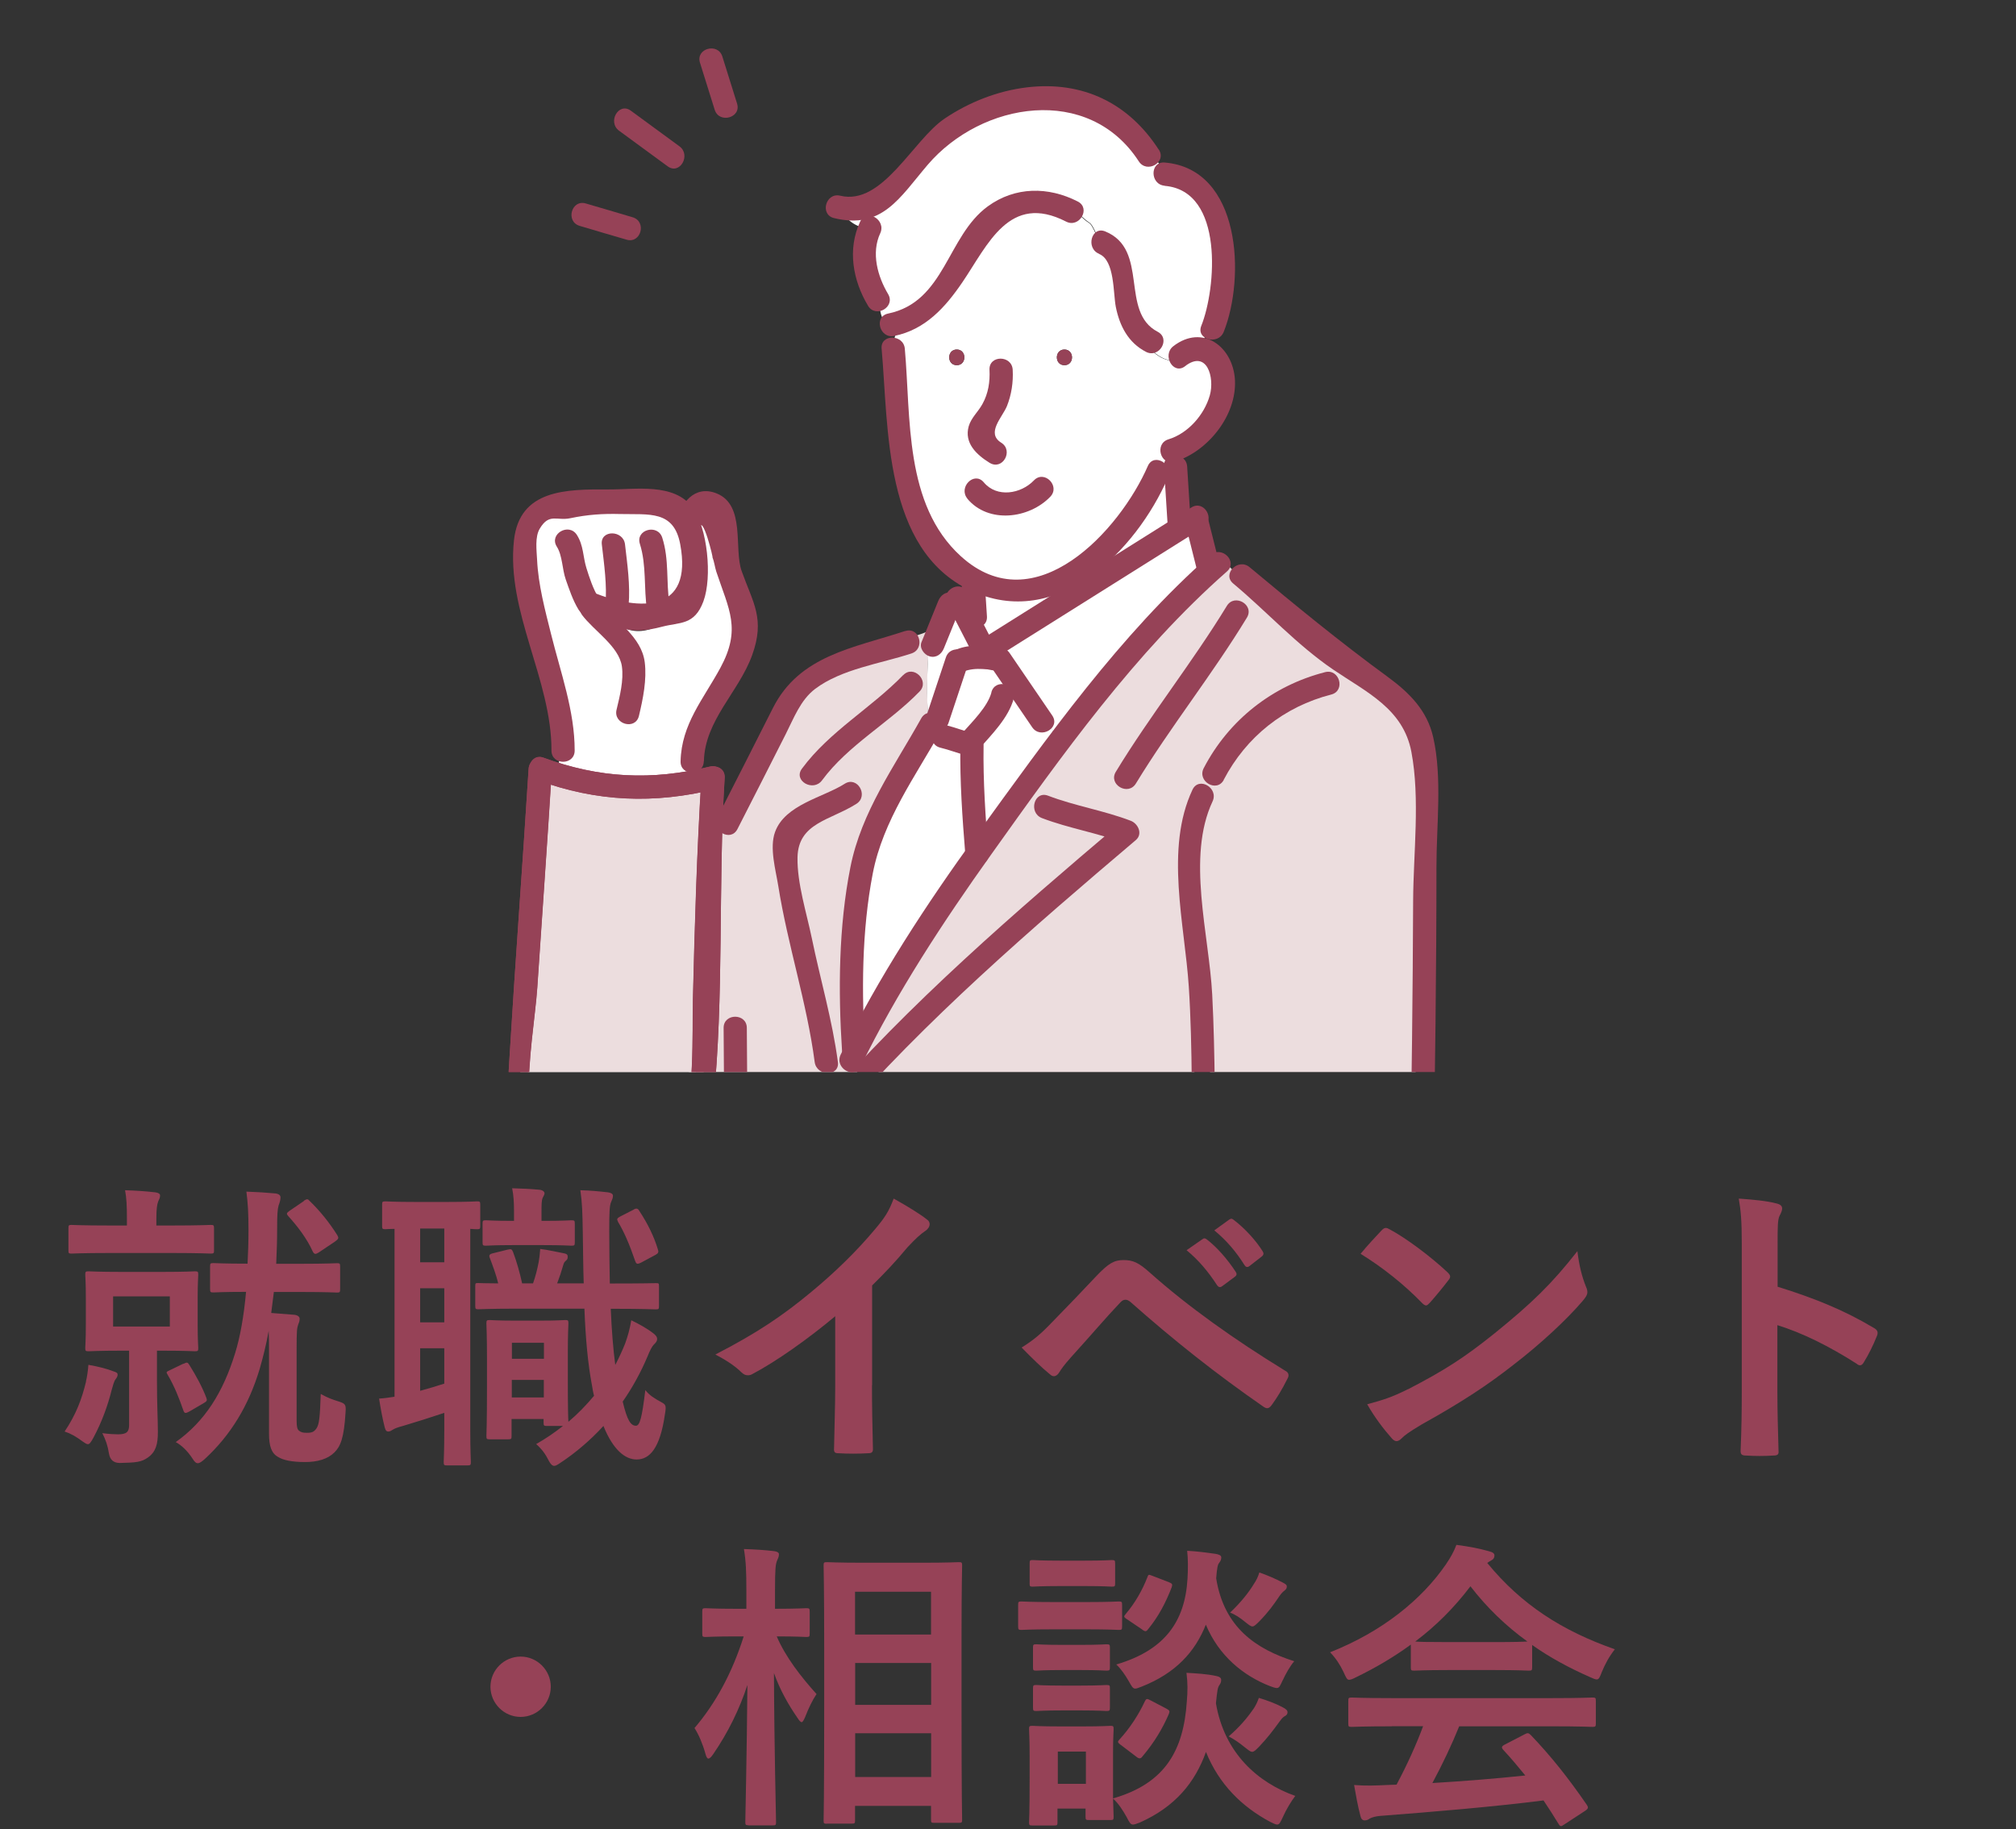
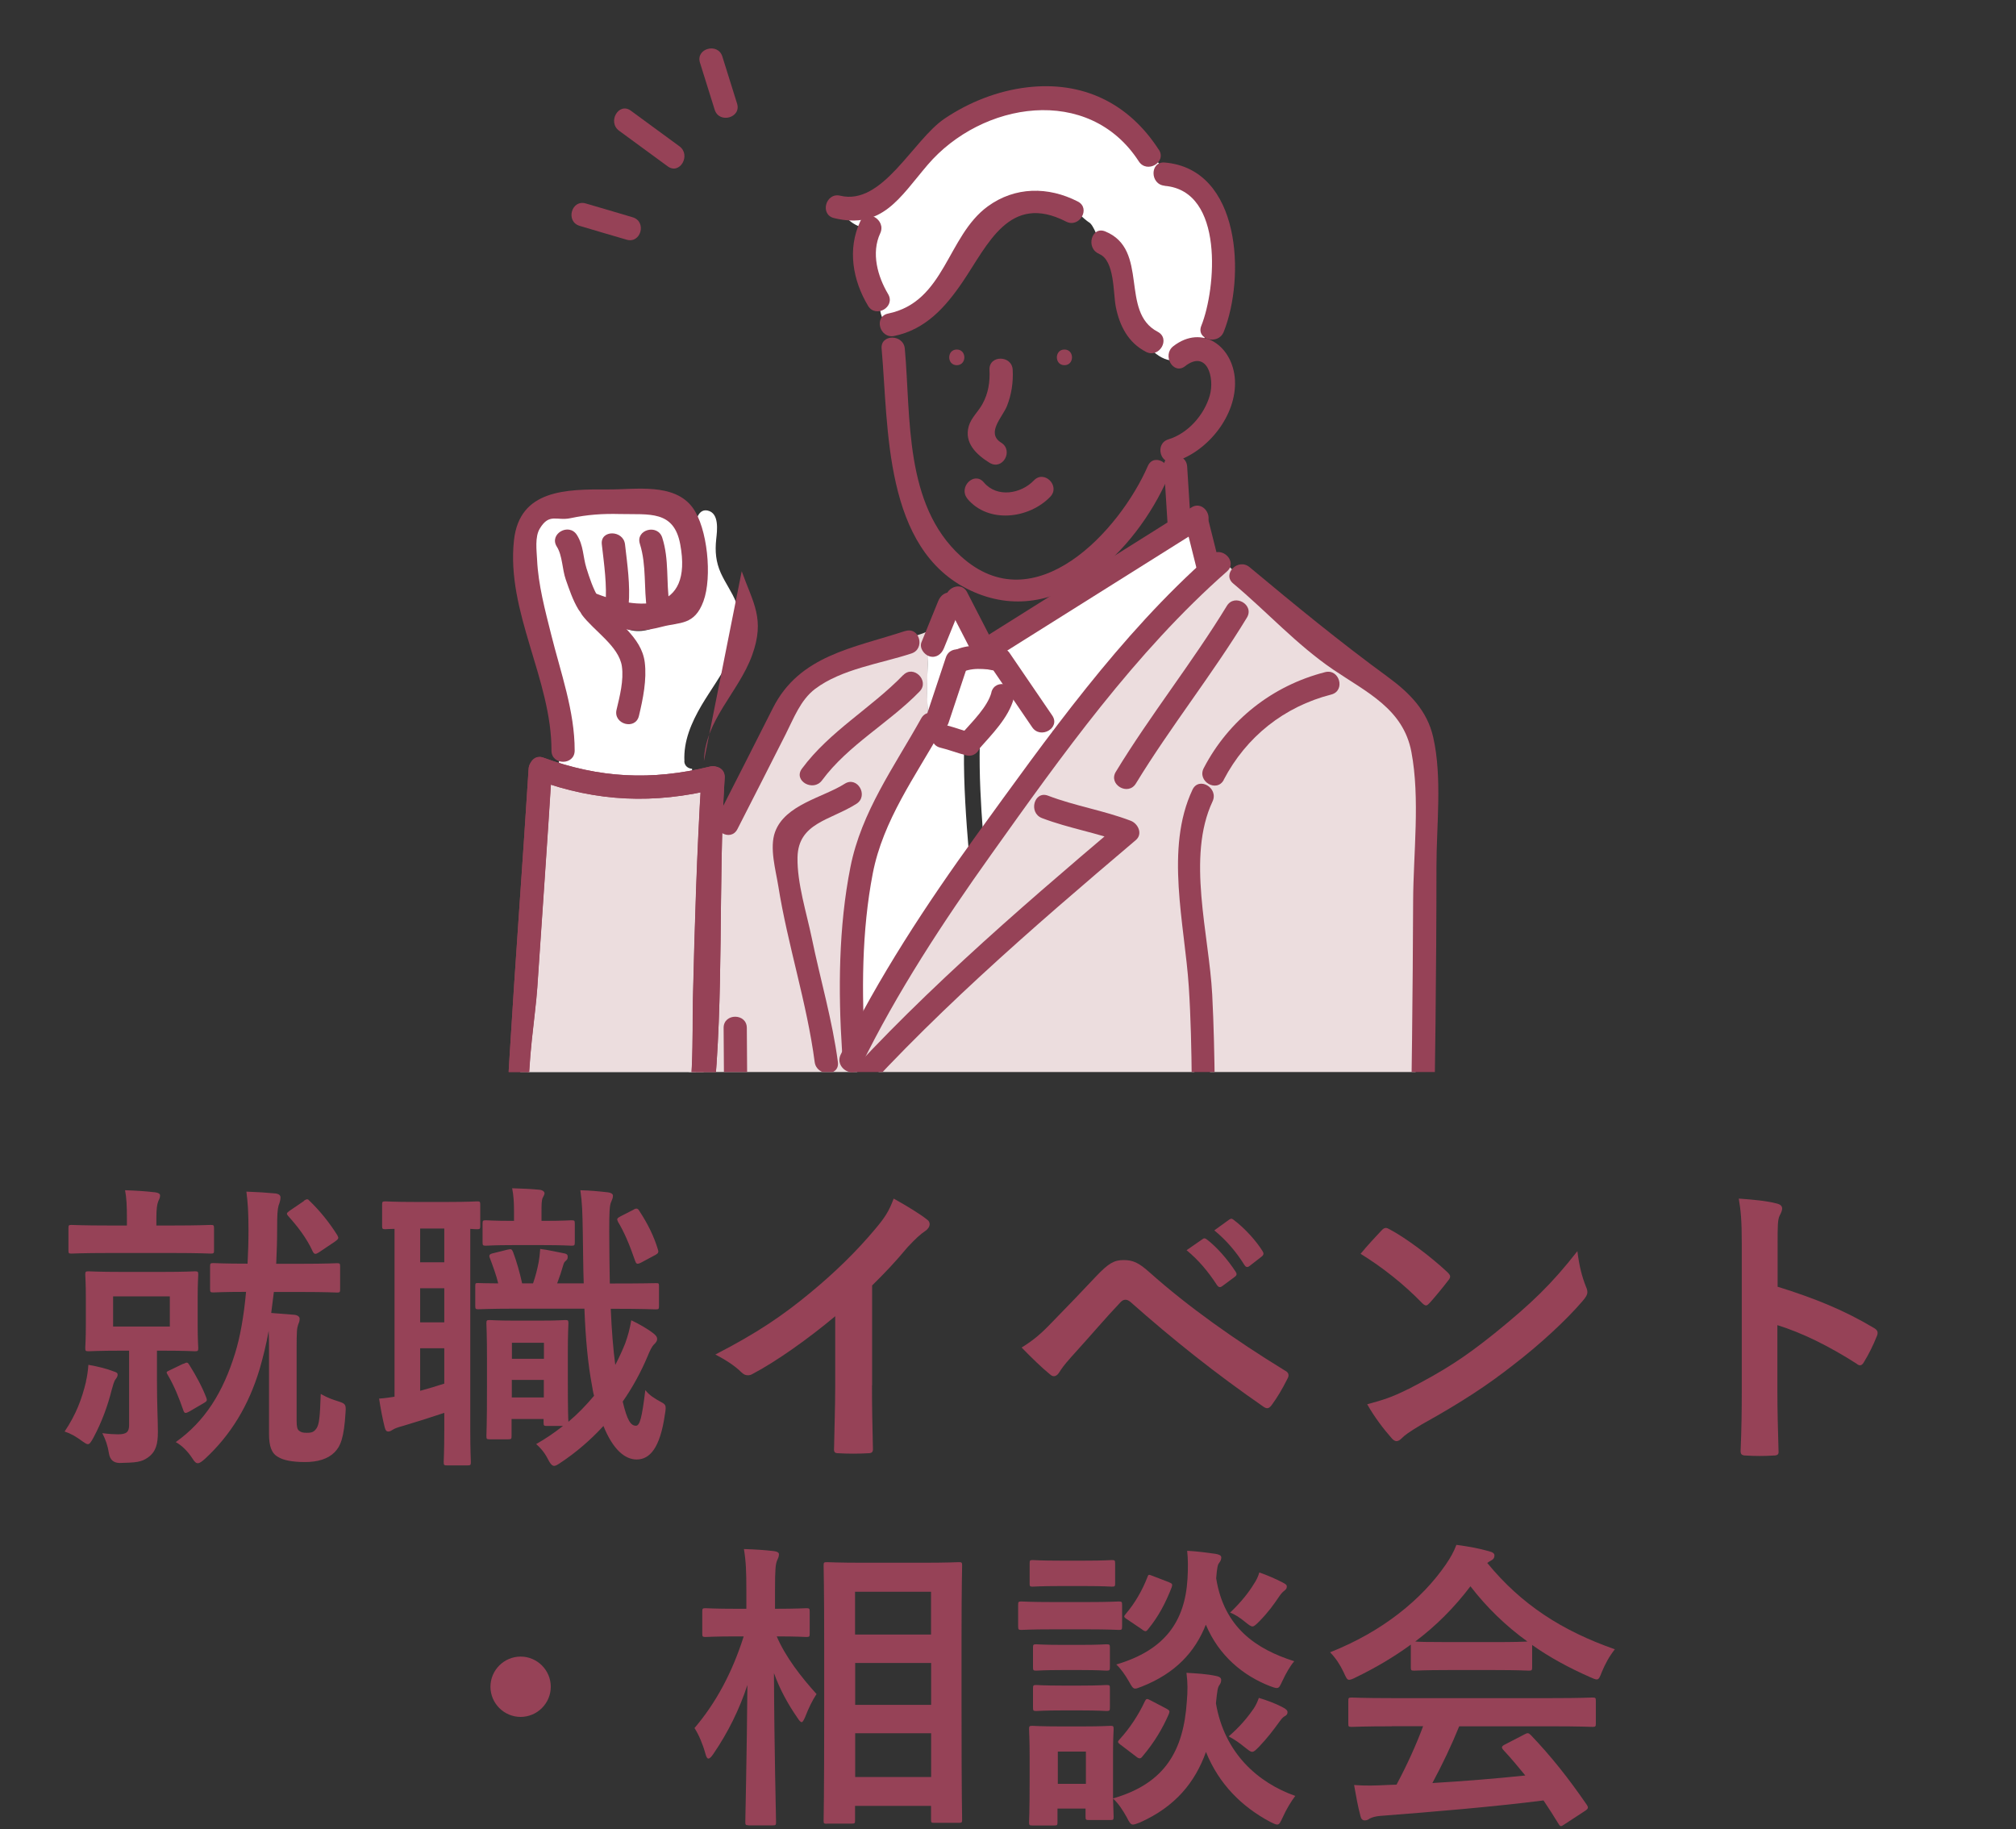
<svg xmlns="http://www.w3.org/2000/svg" id="_レイヤー_2" data-name="レイヤー_2" viewBox="0 0 173.79 157.68">
  <rect x="0" y="0" width="173.79" height="157.68" fill="#333333" stroke="none" />
  <defs>
    <style>
      .cls-1 {
        fill: none;
      }

      .cls-2 {
        fill: #ecddde;
      }

      .cls-3 {
        fill: #fff;
      }

      .cls-4 {
        fill: #964257;
      }

      .cls-5 {
        fill: #61ff46;
      }

      .cls-6 {
        clip-path: url(#clippath);
      }

      .cls-7 {
        fill: #cacaca;
      }
    </style>
    <clipPath id="clippath">
      <rect class="cls-1" x="34.01" y=".34" width="104.98" height="92.07" />
    </clipPath>
  </defs>
  <g id="_コンテンツ" data-name="コンテンツ">
    <g>
      <g>
        <path class="cls-4" d="M7.41,119.08c.1-.39.18-.99.21-1.43.91.16,1.59.34,2.13.55.29.1.39.13.39.31,0,.13-.08.26-.18.39-.13.16-.23.55-.34.94-.31,1.25-.81,2.68-1.56,4.08-.23.42-.34.57-.49.57-.1,0-.23-.08-.44-.23-.6-.44-1.01-.68-1.56-.86.99-1.48,1.48-2.78,1.85-4.32ZM9.41,108.01c-2.31,0-3.09.05-3.25.05-.23,0-.26-.03-.26-.26v-1.92c0-.26.03-.29.26-.29.16,0,.94.05,3.25.05h1.53v-.65c0-1.01-.03-1.74-.16-2.39.94.03,1.74.08,2.6.18.26.03.42.13.42.26,0,.21-.08.34-.16.52-.1.26-.16.65-.16,1.46v.62h1.4c2.31,0,3.12-.05,3.28-.05.26,0,.29.03.29.29v1.92c0,.23-.03.26-.29.26-.16,0-.96-.05-3.28-.05h-5.49ZM14.02,109.64c1.98,0,2.63-.05,2.78-.05.26,0,.29.03.29.29,0,.16-.05.68-.05,2v2.31c0,1.33.05,1.85.05,2,0,.26-.03.29-.29.29-.16,0-.81-.05-2.78-.05h-.49v2.5c0,2.18.08,3.46.08,4.5s-.16,1.71-.86,2.21c-.55.39-1.01.44-2.42.47q-.81,0-.94-.83c-.1-.65-.29-1.2-.57-1.74.6.08,1.07.1,1.35.1.75,0,.96-.21.96-.81v-6.4h-.68c-1.98,0-2.63.05-2.81.05-.26,0-.29-.03-.29-.29,0-.18.05-.68.05-2v-2.31c0-1.33-.05-1.85-.05-2,0-.26.03-.29.29-.29.18,0,.83.05,2.81.05h3.56ZM14.64,111.75h-4.89v2.6h4.89v-2.6ZM15.81,117.57c.31-.16.36-.16.52.1.57.91,1.12,1.92,1.46,2.83.08.21.05.29-.21.44l-1.25.73c-.34.18-.42.18-.52-.08-.36-1.04-.78-2.11-1.35-3.07-.16-.26-.13-.26.21-.42l1.14-.55ZM23.61,111.36l-.23,1.82,2.03.16c.29.05.42.18.42.34,0,.21-.05.31-.13.52-.1.29-.13.52-.13,2.11v6.14c0,.52.05.75.21.88.18.13.29.18.68.18.47,0,.62-.1.83-.39.23-.36.29-.96.36-2.96.6.34,1.04.49,1.46.62.65.21.73.26.68.94-.13,2.24-.44,2.96-.96,3.48-.57.57-1.46.83-2.52.83-1.14,0-1.9-.16-2.34-.44-.57-.31-.78-.94-.78-2v-7.23c0-.62,0-1.17-.03-1.64-.21,1.2-.49,2.29-.78,3.3-.94,3.12-2.47,5.67-4.73,7.75-.26.23-.44.36-.6.36s-.29-.13-.47-.42c-.39-.6-.91-1.12-1.43-1.4,2.52-1.79,4.08-4.29,5.12-7.67.42-1.35.75-3.15.94-5.28-2,0-2.68.05-2.81.05-.26,0-.29-.03-.29-.29v-1.95c0-.26.03-.29.29-.29.16,0,.83.05,2.94.05.05-.91.08-1.87.08-2.86,0-1.51-.05-2.34-.18-3.35.91.03,1.66.08,2.55.16.26.05.39.16.39.34,0,.23-.08.47-.16.68-.1.34-.13.83-.13,1.95,0,1.04-.03,2.08-.08,3.09h2.18c2.18,0,2.91-.05,3.07-.05.23,0,.26.03.26.29v1.95c0,.26-.03.29-.26.29-.16,0-.88-.05-3.07-.05h-2.37ZM26.19,103.51c.13-.08.21-.13.29-.13s.13.05.23.16c.86.83,1.69,1.85,2.37,2.94.13.23.13.31-.21.55l-1.4.94c-.26.16-.36.16-.49-.05-.55-1.22-1.38-2.26-2.13-3.09-.18-.21-.16-.26.13-.47l1.22-.83Z" />
        <path class="cls-4" d="M34.01,105.93c-.49,0-.7.03-.78.03-.26,0-.29-.03-.29-.29v-1.82c0-.26.03-.29.29-.29.16,0,.7.05,2.55.05h2.81c1.82,0,2.39-.05,2.55-.05.23,0,.26.03.26.29v1.82c0,.26-.03.29-.26.29-.08,0-.26,0-.6-.03v17.37c0,1.77.05,2.57.05,2.73,0,.26-.03.29-.31.29h-1.74c-.26,0-.29-.03-.29-.29,0-.16.05-.96.05-2.73v-1.51c-1.25.42-2.5.81-3.54,1.12-.49.13-.73.23-.86.31-.16.1-.29.18-.42.18s-.23-.05-.31-.34c-.18-.7-.36-1.64-.49-2.5.52-.03.91-.1,1.33-.16v-14.48ZM38.3,108.81v-2.91h-2.08v2.91h2.08ZM38.3,113.99v-2.94h-2.08v2.94h2.08ZM38.3,116.22h-2.08v3.67c.68-.18,1.35-.39,2.08-.62v-3.04ZM52.65,112.82c.08,1.87.21,3.48.39,4.84.31-.6.6-1.22.86-1.87.23-.65.39-1.22.52-1.98.62.29,1.4.73,1.92,1.14.21.18.31.29.31.47s-.1.31-.29.49c-.16.16-.34.52-.55,1.04-.57,1.35-1.3,2.68-2.13,3.87.39,1.64.7,2.08,1.14,2.08.34,0,.52-.7.81-3.07.34.44.81.73,1.38,1.04.39.21.44.29.31,1.04-.42,2.96-1.33,3.9-2.44,3.9-.99,0-2.03-.83-2.86-2.89-1.12,1.22-2.37,2.29-3.67,3.15-.26.18-.44.29-.57.29-.21,0-.36-.21-.6-.68-.29-.55-.68-.96-.96-1.2.83-.47,1.59-.99,2.31-1.56h-1.38c-.26,0-.29-.03-.29-.29v-.31h-2.76v1.46c0,.26-.03.29-.29.29h-1.59c-.26,0-.29-.03-.29-.29,0-.18.05-.83.05-4.32v-2.29c0-2.18-.05-2.91-.05-3.09,0-.26.03-.29.29-.29.18,0,.65.05,2.18.05h2.16c1.53,0,2-.05,2.18-.05.23,0,.26.03.26.29,0,.16-.05.86-.05,2.47v2.37c0,2.57.03,3.38.05,3.64.81-.68,1.53-1.43,2.21-2.24-.08-.29-.13-.6-.18-.91-.34-1.77-.55-3.98-.65-6.6h-6.08c-2,0-2.89.05-3.07.05-.23,0-.26-.03-.26-.31v-1.69c0-.26.03-.26.26-.26.13,0,.68.03,1.72.03-.18-.75-.47-1.51-.7-2.13-.13-.29-.08-.39.26-.47l1.25-.31c.34-.08.36-.03.47.21.29.75.6,1.85.78,2.7h.94c.21-.6.36-1.17.49-1.85.05-.31.1-.65.13-1.12.68.08,1.56.29,2.11.39.21.05.26.13.26.29,0,.18-.05.23-.13.31-.16.13-.21.23-.26.42-.13.47-.31,1.01-.52,1.56h2.29c-.05-1.38-.05-2.83-.08-4.39-.03-1.74-.05-2.55-.21-3.64.96.03,1.46.08,2.37.18.26.03.44.13.44.29,0,.21-.08.36-.16.55-.13.31-.16.78-.16,2.55,0,1.61.03,3.12.05,4.47h.39c2.52,0,3.41-.03,3.56-.03.26,0,.29,0,.29.26v1.69c0,.29-.03.31-.29.31-.16,0-1.04-.05-3.56-.05h-.34ZM44.18,107.33c-1.59,0-2.13.05-2.29.05-.26,0-.29-.03-.29-.29v-1.61c0-.26.03-.29.29-.29.16,0,.7.05,2.29.05h.13v-.83c0-.7-.03-1.35-.16-1.98.96.03,1.51.05,2.37.13.26.03.42.16.42.31,0,.1-.08.23-.16.39-.1.23-.1.62-.1,1.17v.81h.16c1.74,0,2.26-.05,2.42-.05.26,0,.29.03.29.29v1.61c0,.26-.03.29-.29.29-.16,0-.68-.05-2.42-.05h-2.65ZM44.13,115.75v1.38h2.76v-1.38h-2.76ZM46.88,120.46v-1.51h-2.76v1.51h2.76ZM54.63,104.26c.29-.16.39-.05.52.18.7,1.07,1.22,2.13,1.56,3.25.08.23.05.34-.18.47l-1.27.68c-.36.18-.42.1-.52-.18-.47-1.38-.94-2.47-1.46-3.33-.13-.26-.1-.31.23-.49l1.12-.57Z" />
        <path class="cls-4" d="M75.17,119.42c0,1.79.03,3.33.08,5.41.03.34-.1.44-.39.44-.83.05-1.77.05-2.6,0-.29,0-.39-.1-.36-.42.03-1.87.1-3.56.1-5.33v-6.06c-2.29,1.92-5.07,3.9-7.15,4.99-.13.08-.26.1-.39.1-.21,0-.36-.08-.55-.26-.6-.6-1.46-1.12-2.24-1.53,3.59-1.85,5.8-3.35,8.19-5.33,2.05-1.69,3.93-3.51,5.54-5.43.88-1.04,1.22-1.56,1.64-2.68,1.17.65,2.31,1.35,2.89,1.82.16.1.21.26.21.39,0,.21-.16.44-.36.57-.44.29-.86.68-1.56,1.43-1.01,1.22-1.98,2.24-3.04,3.28v8.61Z" />
        <path class="cls-4" d="M90.74,113.93c1.27-1.3,2.55-2.63,3.77-3.93,1.04-1.09,1.53-1.38,2.34-1.38s1.3.21,2.26,1.07c3.3,2.94,7.28,5.77,11.65,8.45.34.16.39.42.23.7-.47.94-.91,1.66-1.35,2.26-.13.18-.26.29-.39.29-.1,0-.18-.03-.29-.1-4.13-2.86-7.77-5.75-11.52-9.07-.16-.13-.29-.18-.42-.18-.18,0-.29.08-.42.21-1.27,1.33-2.44,2.73-4.24,4.71-.7.78-.91,1.12-1.04,1.33-.13.21-.29.34-.47.34-.1,0-.23-.05-.36-.18-.7-.57-1.48-1.33-2.42-2.29,1.04-.65,1.66-1.17,2.65-2.21ZM103.67,106.81c.13-.1.23-.08.39.05.81.62,1.74,1.66,2.47,2.78.1.16.1.29-.08.42l-1.09.81c-.18.13-.31.1-.44-.08-.78-1.2-1.61-2.18-2.63-3.02l1.38-.96ZM105.98,105.12c.16-.1.23-.08.39.05.96.73,1.9,1.77,2.47,2.68.1.16.13.31-.08.47l-1.04.81c-.21.16-.34.08-.44-.08-.7-1.12-1.53-2.11-2.6-2.99l1.3-.94Z" />
        <path class="cls-4" d="M119.11,106.06c.1-.13.23-.21.36-.21.1,0,.21.05.34.13,1.33.7,3.48,2.29,4.97,3.69.16.16.23.26.23.36s-.05.21-.16.34c-.39.52-1.25,1.56-1.61,1.95-.13.13-.21.21-.31.21s-.21-.08-.34-.21c-1.56-1.61-3.43-3.09-5.3-4.24.57-.7,1.33-1.51,1.82-2.03ZM121.37,119.76c3.17-1.64,4.86-2.73,7.49-4.84,3.17-2.57,4.91-4.24,7.12-7.07.16,1.3.39,2.18.73,3.04.08.18.13.34.13.49,0,.23-.13.44-.42.78-1.38,1.61-3.61,3.69-5.98,5.51-2.16,1.69-4.34,3.15-7.85,5.1-1.17.7-1.51.96-1.74,1.2-.16.16-.31.26-.47.26-.13,0-.29-.1-.44-.29-.65-.73-1.46-1.79-2.08-2.89,1.33-.36,2.13-.6,3.51-1.3Z" />
        <path class="cls-4" d="M153.25,110.92c3.17.99,5.69,2,8.27,3.54.29.16.42.34.29.68-.34.86-.75,1.66-1.12,2.26-.1.18-.21.29-.34.29-.08,0-.18-.03-.29-.13-2.39-1.53-4.73-2.68-6.84-3.33v5.75c0,1.69.05,3.22.1,5.1.03.31-.1.39-.47.39-.75.05-1.56.05-2.31,0-.36,0-.49-.08-.49-.39.08-1.92.1-3.46.1-5.12v-12.79c0-1.95-.08-2.81-.26-3.85,1.2.08,2.5.21,3.25.42.36.08.49.23.49.44,0,.16-.08.36-.21.6-.18.34-.18.99-.18,2.45v3.72Z" />
        <path class="cls-4" d="M47.48,145.4c0,1.43-1.17,2.6-2.6,2.6s-2.6-1.17-2.6-2.6,1.17-2.6,2.6-2.6,2.6,1.17,2.6,2.6Z" />
        <path class="cls-4" d="M64.54,157.34c-.26,0-.29-.03-.29-.29,0-.47.13-5.62.18-11.8-.68,2.08-1.66,4.08-2.94,5.95-.18.26-.31.39-.42.39s-.18-.13-.26-.42c-.23-.83-.57-1.64-.94-2.21,1.82-2.13,3.25-4.76,4.24-7.9h-.6c-1.9,0-2.52.05-2.68.05-.26,0-.29-.03-.29-.29v-1.9c0-.26.03-.29.29-.29.16,0,.78.05,2.68.05h.83v-1.61c0-1.61-.03-2.44-.21-3.54.94.03,1.77.08,2.6.18.26.03.42.13.42.26,0,.23-.08.36-.16.55-.13.31-.18.73-.18,2.52v1.64c1.92,0,2.55-.05,2.7-.05.26,0,.29.03.29.29v1.9c0,.26-.03.29-.29.29-.16,0-.75-.05-2.55-.05.75,1.77,2.11,3.51,3.43,4.97-.36.54-.68,1.2-.99,2-.13.29-.21.42-.29.42-.1,0-.21-.13-.36-.36-.83-1.2-1.53-2.47-2.03-3.87.03,6.89.18,12.38.18,12.84,0,.26-.03.29-.29.29h-2.11ZM71.29,157.21c-.26,0-.29-.03-.29-.26,0-.16.05-1.87.05-9.83v-5.12c0-5.15-.05-6.86-.05-7.05,0-.26.03-.29.29-.29.18,0,.96.05,3.2.05h4.99c2.24,0,3.02-.05,3.17-.05.26,0,.29.03.29.29,0,.16-.05,1.9-.05,6.19v5.95c0,7.9.05,9.62.05,9.78,0,.23-.03.26-.29.26h-2.13c-.23,0-.26-.03-.26-.26v-1.2h-6.55v1.27c0,.23-.03.26-.31.26h-2.11ZM73.71,140.9h6.55v-3.69h-6.55v3.69ZM80.27,146.96v-3.61h-6.55v3.61h6.55ZM80.27,153.18v-3.77h-6.55v3.77h6.55Z" />
        <path class="cls-4" d="M93.68,138.1c1.98,0,2.6-.05,2.76-.05.26,0,.29.03.29.29v1.85c0,.29-.03.31-.29.31-.16,0-.78-.05-2.76-.05h-2.89c-1.95,0-2.6.05-2.73.05-.26,0-.29-.03-.29-.31v-1.85c0-.26.03-.29.29-.29.13,0,.78.05,2.73.05h2.89ZM95.97,155.02c4.5-1.3,6.06-4.16,6.34-8.35.08-.91.08-1.61-.03-2.47.91.05,1.74.1,2.5.26.31.05.49.16.49.34s-.03.29-.16.47c-.13.18-.18.44-.29,1.56.73,4.29,3.61,6.84,6.84,7.98-.36.47-.78,1.17-1.07,1.82-.21.44-.29.65-.49.65-.13,0-.29-.08-.6-.23-2.44-1.3-4.42-3.25-5.54-6.03-.94,2.62-2.63,4.71-5.69,6.08-.29.1-.44.18-.6.18-.21,0-.31-.18-.55-.65-.34-.6-.7-1.17-1.17-1.59.03,1.12.05,1.46.05,1.56,0,.26-.03.29-.26.29h-1.87c-.26,0-.29-.03-.29-.29v-.7h-2.42v1.2c0,.23-.03.26-.29.26h-1.87c-.26,0-.29-.03-.29-.26,0-.18.05-.78.05-3.93v-1.66c0-1.64-.05-2.26-.05-2.45,0-.26.03-.29.29-.29.16,0,.7.05,2.37.05h1.98c1.66,0,2.21-.05,2.39-.05.23,0,.26.03.26.29,0,.16-.05.78-.05,2v3.95ZM93.5,134.53c1.66,0,2.18-.05,2.34-.05.26,0,.29.03.29.29v1.74c0,.23-.03.26-.29.26-.16,0-.68-.05-2.34-.05h-2.11c-1.69,0-2.21.05-2.37.05-.23,0-.26-.03-.26-.26v-1.74c0-.26.03-.29.26-.29.16,0,.68.05,2.37.05h2.11ZM93.21,141.79c1.53,0,2-.05,2.16-.05.29,0,.31.03.31.29v1.69c0,.26-.03.29-.31.29-.16,0-.62-.05-2.16-.05h-1.66c-1.59,0-2.05.05-2.21.05-.26,0-.29-.03-.29-.29v-1.69c0-.26.03-.29.29-.29.16,0,.62.05,2.21.05h1.66ZM93.21,145.3c1.53,0,2-.05,2.16-.05.29,0,.31.03.31.29v1.66c0,.26-.03.29-.31.29-.16,0-.62-.05-2.16-.05h-1.66c-1.59,0-2.05.05-2.21.05-.26,0-.29-.03-.29-.29v-1.66c0-.26.03-.29.29-.29.16,0,.62.05,2.21.05h1.66ZM91.19,150.99v2.78h2.42v-2.78h-2.42ZM110.58,144.83c-.23.49-.29.68-.52.68-.1,0-.29-.05-.57-.16-2.34-.91-4.42-2.63-5.54-5.3-.94,2.37-2.63,4.19-5.51,5.33-.29.1-.44.18-.57.18-.21,0-.31-.18-.57-.65-.31-.54-.7-1.09-1.07-1.43,4.16-1.22,5.93-3.69,6.14-7.41.05-.88.05-1.66-.03-2.39.91.05,1.72.16,2.42.26.31.05.52.13.52.31s-.05.29-.18.47c-.13.16-.18.39-.26,1.33.68,4.26,3.46,6.11,6.73,7.15-.34.39-.73,1.07-.99,1.64ZM96.62,150.42c-.31-.23-.29-.29-.1-.49.88-.96,1.64-2.13,2.16-3.25.13-.26.18-.29.52-.1l1.3.68c.34.18.36.23.26.49-.55,1.27-1.25,2.44-2.26,3.64-.1.13-.16.18-.26.18-.08,0-.18-.05-.31-.16l-1.3-.99ZM97.17,139.6c-.31-.21-.31-.26-.13-.47.78-.91,1.43-2.03,1.87-3.17.1-.29.13-.23.49-.1l1.35.52c.31.13.34.18.26.44-.52,1.33-1.12,2.5-2.03,3.61-.1.13-.16.18-.23.18s-.18-.05-.31-.16l-1.27-.86ZM108.03,147.35c.23-.34.36-.62.49-.99.7.21,1.4.47,2,.78.36.18.47.31.47.44,0,.21-.1.29-.29.39-.16.1-.31.31-.44.49-.49.68-1.04,1.4-1.74,2.13-.26.26-.42.42-.57.42-.18,0-.34-.16-.68-.42-.44-.36-.86-.65-1.35-.91.94-.81,1.61-1.61,2.11-2.34ZM108.09,136.54c.23-.34.36-.62.47-.99.68.23,1.4.55,1.95.83.34.18.42.23.42.39,0,.18-.1.26-.26.39-.13.1-.29.29-.44.52-.44.65-.88,1.27-1.64,2.05-.31.31-.47.47-.62.47s-.31-.13-.6-.36c-.47-.39-.91-.68-1.33-.83.99-.94,1.64-1.79,2.05-2.47Z" />
        <path class="cls-4" d="M121.63,141.76c-1.46,1.07-3.04,2-4.71,2.81-.31.16-.49.23-.62.23-.18,0-.26-.18-.47-.65-.31-.65-.68-1.22-1.17-1.72,4.52-1.79,7.9-4.55,9.98-7.57.44-.65.68-1.09.91-1.69,1.01.13,1.98.31,2.81.55.31.08.47.18.47.36,0,.16-.05.31-.26.42-.16.08-.26.16-.36.23,2.94,3.59,6.45,5.85,11,7.44-.49.62-.83,1.25-1.12,1.95-.18.47-.26.65-.44.65-.13,0-.31-.08-.6-.21-1.77-.78-3.46-1.69-4.97-2.76v1.92c0,.26-.03.29-.29.29-.16,0-.86-.05-2.94-.05h-4c-2.08,0-2.78.05-2.94.05-.26,0-.29-.03-.29-.29v-1.98ZM119.97,148.81c-2.44,0-3.28.05-3.43.05-.29,0-.31-.03-.31-.29v-1.95c0-.26.03-.29.31-.29.16,0,.99.05,3.43.05h13.86c2.44,0,3.28-.05,3.43-.05.29,0,.31.03.31.29v1.95c0,.26-.03.29-.31.29-.16,0-.99-.05-3.43-.05h-8.04c-.65,1.61-1.43,3.25-2.31,4.89,2.7-.16,5.54-.39,8.01-.65-.6-.73-1.2-1.46-1.9-2.21-.18-.21-.16-.31.16-.47l1.66-.86c.29-.16.36-.13.55.05,1.77,1.85,3.25,3.72,4.84,6.03.13.21.13.31-.13.49l-1.79,1.17c-.16.1-.23.16-.31.16s-.13-.05-.21-.18c-.44-.73-.88-1.4-1.3-2.03-4.32.55-9.62.99-14.04,1.33-.42.03-.75.13-.94.23-.13.1-.26.16-.44.16s-.31-.13-.36-.37c-.23-.86-.39-1.77-.55-2.68.96.08,1.82.05,2.83,0,.26,0,.55-.03.83-.03.94-1.77,1.69-3.43,2.29-5.04h-2.7ZM128.86,141.55c1.74,0,2.52-.03,2.81-.05-1.87-1.35-3.51-2.94-4.91-4.76-1.38,1.82-2.96,3.41-4.76,4.76.23.03.96.05,2.86.05h4Z" />
      </g>
      <g class="cls-6">
        <path class="cls-4" d="M63.54,8.93c-.42-1.35-.85-2.7-1.27-4.06-.38-1.22-2.31-.7-1.93.53.42,1.35.85,2.7,1.27,4.06.38,1.22,2.31.7,1.93-.53h0Z" />
        <path class="cls-4" d="M58.57,12.61c-1.4-1.02-2.79-2.04-4.19-3.07-1.04-.76-2.04.97-1.01,1.73,1.4,1.02,2.79,2.04,4.19,3.07,1.04.76,2.04-.97,1.01-1.73h0Z" />
        <path class="cls-4" d="M54.54,18.73c-1.35-.4-2.69-.8-4.04-1.19-1.24-.37-1.77,1.56-.53,1.93,1.35.4,2.69.8,4.04,1.19,1.24.37,1.77-1.56.53-1.93h0Z" />
-         <path class="cls-3" d="M104.26,31.32c-.59-.88-1.37-.78-2.14-.13-.35.29-.78.16-1.02-.1-.67,0-1.38-.41-1.9-.96-.08,0-.17-.03-.26-.07-1.73-.83-2.31-2.63-2.58-4.41-.18-1.22-.12-3.55-1.54-4.07-.56-.21-.56-.9-.24-1.2-.22-.38-.35-.83-.65-1.13-.36-.21-.64-.5-.94-.77-.14.34-.53.59-.95.34-1.44-.86-3.29-.98-4.84-.33-1.35.57-2.16,1.58-2.83,2.82-1.54,2.83-3.62,6.57-7.04,7.28-.15.24-.23.53-.26.84.28.06.55.27.59.63.38,3.49.14,7.07.94,10.5.58,2.48,1.77,5.01,3.4,6.97,1.5,1.81,3.59,2.59,5.91,2.5,2.3-.09,4.68-.98,6.42-2.51,2.11-1.87,3.78-4.41,4.81-7.03.32-.8,1.62-.45,1.3.36-1.23,3.1-3.22,6.23-5.93,8.24-2.05,1.52-4.71,2.36-7.26,2.29-.94-.03-1.83-.19-2.66-.47.05.74.1,1.48.14,2.22.02.32-.15.52-.37.6.25.48.49.96.74,1.44.67-.42,1.35-.85,2.02-1.27,4.62-2.9,9.24-5.8,13.86-8.7-.03-.07-.04-.14-.05-.22-.1-1.59-.2-3.17-.3-4.76-.03-.54.48-.74.88-.61,0-.08,0-.16,0-.24-.13.04-.25.09-.38.12-.84.23-1.2-1.07-.36-1.3,1.94-.53,3.53-2.55,3.91-4.48.16-.83.02-1.68-.46-2.38ZM84.02,36.35c.41-.69.96-1.24,1.26-2.01.31-.79.4-1.62.35-2.46-.06-.87,1.29-.86,1.35,0,.09,1.32-.2,2.64-.84,3.8-.27.49-.9,1-1.04,1.54-.14.57.65,1,1.05,1.23.75.45.07,1.61-.68,1.17-1.16-.69-2.27-1.86-1.44-3.25ZM82.48,31.48c-.87,0-.87-1.35,0-1.35s.87,1.35,0,1.35ZM90.31,42.59c-1.65,1.78-5.04,2.23-6.69.17-.54-.67.41-1.63.95-.95,1.2,1.5,3.58,1.12,4.78-.17.59-.64,1.54.32.95.95ZM91.76,31.48c-.87,0-.87-1.35,0-1.35s.87,1.35,0,1.35Z" />
        <path class="cls-3" d="M103.95,28.01c.93-2.14,1.12-4.89.71-7.17-.34-1.9-1.6-4.71-3.74-5.1.06.13.12.26.18.4-.06-.14-.12-.27-.18-.4-.17-.03-.34-.05-.52-.05-.77,0-.86-1.06-.26-1.3-.17-.23-.35-.45-.55-.65-.25.37-.87.51-1.15,0-1.1-1.92-2.77-3.43-4.88-4.14-3.58-1.2-7.61-.23-10.74,1.71-.98.61-1.9,1.33-2.71,2.15-.92.93-1.47,2.11-2.28,3.13-1.17,1.48-3.03,2.42-4.87,2.15.31.39.83.7,1.33.86.05-.12.1-.23.15-.35.34-.69,1.28-.24,1.24.41.16-.04.32-.09.47-.16-.15.07-.31.13-.47.16,0,.09-.03.18-.07.27-.87,1.77-.3,3.97.68,5.57.27.45-.04.87-.43.97,0,.43.14.92.4,1.28.09-.22.29-.41.58-.44,2-.22,3.43-2.03,4.5-3.56.59-.84,1.12-1.73,1.62-2.63.34-.62.65-1.27,1.08-1.83,2-2.63,5.9-3.33,8.72-1.65.33.2.38.54.27.82.3.26.59.55.94.77.3.3.43.75.65,1.13.14-.13.35-.19.6-.1,3.75,1.37,1.05,6.99,4.44,8.62.7.33.23,1.29-.42,1.24.52.55,1.22.96,1.9.96-.21-.24-.25-.59.06-.85.76-.63,1.67-1.04,2.55-.88.09-.23.18-.46.27-.7-.11-.18-.14-.41-.04-.65Z" />
        <path class="cls-2" d="M105.53,49.02c-3.64,3.11-6.79,6.74-9.77,10.47-2.77,3.47-5.39,7.06-8.06,10.6-1.69,2.24-3.33,4.49-4.87,6.83-1.78,2.7-3.51,5.43-5.19,8.2-1.31,2.16-2.64,4.34-3.72,6.63-.37.79-1.53.1-1.17-.68.06-.12.12-.25.18-.37,0-.03,0-.05,0-.08-.17-2.14-.16-4.29-.11-6.44.05-2.27.18-4.53.44-6.79.22-1.84.46-3.76,1.16-5.49,1.41-3.49,3.49-6.53,5.29-9.81.08-.15.19-.24.32-.29-.17-1.89-.09-3.73.01-5.64-.25-.12-.41-.38-.27-.73.15-.38.31-.76.46-1.14-.46.25-.95.42-1.45.55.29.32.26.96-.28,1.15-2.43.83-5.03,1.3-7.32,2.47-.86.44-1.72.99-2.27,1.8-.23.35-.39.74-.58,1.11-.57,1.15-1.16,2.3-1.74,3.45-1.09,2.15-4.34,6.36-4.34,6.36l-4.18,30.91h64.01c-.11-.11-.18-.26-.18-.47.04-2.22.07-4.43.1-6.65.12-8.32.24-16.64.15-24.95-.02-1.47-.03-2.94-.1-4.41-.02-.47-.04-.94-.08-1.41,0-.1-.02-.19-.03-.29,0,0,0-.02,0-.02h0c-.08-.44-.21-.87-.41-1.27-1.31-2.58-4.33-3.8-6.61-5.33-3.08-2.06-5.47-4.94-8.36-7.23-.29-.23-.28-.53-.13-.76-.22-.22-.44-.45-.67-.67-.02.13-.08.26-.22.38ZM69.42,66.42c2.32-3.23,5.96-5.15,8.67-8,.6-.63,1.55.32.95.95-2.62,2.76-6.23,4.61-8.46,7.73-.5.7-1.67.03-1.17-.68ZM70.55,91.5s0-.03-.01-.06c-.02-.1-.04-.2-.05-.31-.06-.3-.12-.61-.18-.91-.18-.87-.37-1.73-.57-2.6-.89-4.01-1.84-8.03-2.45-12.09-.17-1.11-.53-2.58-.18-3.69.31-.98,1.46-1.85,2.34-2.28,1.21-.59,2.43-.92,3.54-1.73.7-.51,1.37.66.68,1.17-.68.49-1.39.87-2.17,1.19-.55.22-1.12.39-1.63.68-.58.32-1.13.82-1.48,1.39,0,.02-.01.04-.02.07,0,.02,0,.07,0,.07,0,.04,0,.09,0,.13-.02,1.38.24,2.77.47,4.13.35,2.02.77,4.03,1.2,6.04.4,1.88.83,3.76,1.24,5.64.23,1.05.53,2.13.63,3.2.08.87-1.27.86-1.35,0,0-.02,0-.03,0-.04ZM97.68,72.2c-1.65,1.39-3.27,2.82-4.89,4.26-3.96,3.53-7.87,7.11-11.71,10.77-3.17,3.02-6.41,6.04-9.24,9.38-.56.66-1.51-.3-.95-.95,1.4-1.65,2.92-3.19,4.44-4.71,3.75-3.75,7.62-7.37,11.53-10.94,2.98-2.73,5.98-5.45,9.06-8.07-2.02-.7-4.21-.9-6.18-1.79-.79-.36-.1-1.52.68-1.17,2.27,1.02,4.85,1.13,7.12,2.16.38.17.45.8.14,1.06ZM103.15,101.41c-.04-1.9-.08-3.8-.12-5.7-.06-2.73-.11-5.46-.17-8.19-.02-.79-.03-1.58-.05-2.37,0-.09,0-.32,0-.28-.02-.19-.05-.37-.08-.56-.32-2.61-.55-5.24-.64-7.87-.05-1.58-.05-3.16.11-4.73.12-1.18.29-2.43.88-3.48.43-.75,1.6-.07,1.17.68-.64,1.13-.71,2.62-.78,3.88-.1,1.79-.05,3.6.06,5.39.13,2.2.34,4.39.62,6.57.01.1,0-.3.01.1,0,.03,0,.07,0,.1.01.23,0,.46.01.69.02.96.04,1.93.06,2.89.09,4.29.18,8.58.26,12.87.02.87-1.33.87-1.35,0ZM114.68,59.55c-4.09.98-7.57,3.75-9.46,7.5-.39.78-1.56.09-1.17-.68,2.04-4.04,5.87-7.06,10.27-8.12.85-.2,1.2,1.1.36,1.3ZM107.21,53.08c-2.96,4.92-6.62,9.38-9.57,14.3-.45.74-1.61.07-1.17-.68,2.96-4.92,6.62-9.38,9.57-14.3.45-.74,1.61-.07,1.17.68Z" />
        <path class="cls-3" d="M82.33,52.68c-.42,1.04-.85,2.08-1.27,3.12-.19.46-.7.54-1.03.37-.1,1.91-.18,3.75-.01,5.64.06-.02.11-.04.17-.04.56-1.67,1.11-3.34,1.67-5.01.12-.35.42-.49.72-.46,0,0,.01,0,.02,0,.45-.18.94-.27,1.44-.3-.57-1.1-1.13-2.2-1.7-3.3Z" />
        <path class="cls-3" d="M77.84,67.88c-.9,1.55-1.79,3.26-2.35,4.97-.59,1.79-.82,3.72-1.01,5.59-.32,3.28-.47,6.63-.35,9.94.95-1.71,1.99-3.39,3.01-5.05,1.69-2.75,3.42-5.48,5.22-8.16.38-.57.77-1.13,1.16-1.68-.24-2.91-.45-5.84-.42-8.76-.66-.18-1.3-.43-1.96-.59-.47-.11-.57-.56-.42-.91-.03-.02-.06-.04-.09-.06-.9,1.59-1.88,3.13-2.8,4.71Z" />
        <path class="cls-3" d="M85.81,57.46c-.07,0-.14,0-.21-.01-.84-.18-1.79-.2-2.6.11-.52,1.55-1.04,3.11-1.55,4.66-.1.29-.31.43-.55.46-.01.03-.03.06-.04.09-.07.13-.15.26-.22.39.03.02.06.04.09.06.12-.28.4-.48.78-.39.59.14,1.16.35,1.74.52.62-.71,1.24-1.43,1.78-2.2.3-.43.63-.88.76-1.39.14-.56.76-.59,1.1-.3.04-.08.08-.17.12-.25-.4-.58-.8-1.17-1.2-1.75Z" />
        <path class="cls-3" d="M89.26,62.52c-.75-1.1-1.5-2.2-2.25-3.3-.04.08-.08.17-.12.25.17.15.27.38.2.66-.38,1.46-1.63,2.79-2.65,3.92.02.06.03.13.02.2-.05,2.51.09,5.04.28,7.55.96-1.31,1.94-2.6,2.92-3.9,1.12-1.49,2.24-3,3.37-4.51-.23-.29-.41-.6-.57-.91-.23.37-.87.51-1.19.03Z" />
        <path class="cls-3" d="M103.5,49.02s0-.02-.01-.03c-.27-1.08-.54-2.16-.81-3.24-.45.28-.9.56-1.35.85-5.09,3.19-10.17,6.38-15.26,9.58.24-.04.51.03.69.29,1.22,1.79,2.45,3.58,3.67,5.38.16.24.14.47.03.65.16.32.34.62.57.91,3.81-5.09,7.76-10.13,12.47-14.38Z" />
        <path class="cls-5" d="M68.39,72.25c.04-.07.02-.06,0,0h0Z" />
        <path class="cls-5" d="M68.37,72.34s0-.01,0-.02c0,0,0,0,0,.02Z" />
        <path class="cls-5" d="M68.37,72.34s0,.01,0,.02c0,.03,0,.04,0,.04,0,0,0-.02,0-.03,0-.01,0-.02,0-.03Z" />
        <path class="cls-4" d="M102.15,31.57c1.89-1.46,2.58.96,2.14,2.52-.48,1.68-1.88,3.27-3.56,3.78-1.23.37-.7,2.3.53,1.93,2.85-.87,5.36-3.98,5.2-7.04-.16-2.9-2.81-4.85-5.31-2.92-1,.77-.01,2.51,1.01,1.73h0Z" />
        <path class="cls-4" d="M91.76,31.48c.87,0,.87-1.35,0-1.35s-.87,1.35,0,1.35h0Z" />
        <path class="cls-4" d="M82.48,31.48c.87,0,.87-1.35,0-1.35s-.87,1.35,0,1.35h0Z" />
        <path class="cls-4" d="M85.3,31.88c.05,1.04-.1,2.03-.61,2.95-.36.66-.97,1.18-1.18,1.91-.41,1.44.66,2.45,1.79,3.15s2.1-1.05,1.01-1.73c-1.34-.83.12-2.21.5-3.17s.55-2.04.49-3.11c-.06-1.28-2.06-1.29-2,0h0Z" />
        <path class="cls-4" d="M83.39,42.99c1.82,2.17,5.32,1.73,7.15-.17.89-.93-.52-2.34-1.41-1.41-1.12,1.17-3.19,1.52-4.32.17-.83-.99-2.23.43-1.41,1.41h0Z" />
        <path class="cls-4" d="M76,30.05c.61,6.8.15,17.3,7.64,20.84s14.31-3.44,17.04-9.71c.51-1.17-1.21-2.19-1.73-1.01-2.41,5.54-9.74,13.6-16.13,7.77-4.88-4.45-4.29-11.94-4.82-17.88-.11-1.27-2.12-1.28-2,0h0Z" />
        <path class="cls-4" d="M85.76,56.75c5.99-3.76,11.97-7.52,17.96-11.28,1.09-.68.08-2.41-1.01-1.73-5.99,3.76-11.97,7.52-17.96,11.28-1.09.68-.08,2.41,1.01,1.73h0Z" />
        <path class="cls-4" d="M85.31,57.31c1.22,1.79,2.45,3.58,3.67,5.38.72,1.06,2.46.06,1.73-1.01-1.22-1.79-2.45-3.58-3.67-5.38-.72-1.06-2.46-.06-1.73,1.01h0Z" />
        <path class="cls-4" d="M102.25,45.4c.31,1.22.61,2.45.92,3.67s2.24.72,1.93-.53-.61-2.45-.92-3.67-2.24-.72-1.93.53h0Z" />
        <path class="cls-4" d="M81.54,56.67c-.57,1.7-1.14,3.41-1.7,5.11-.41,1.22,1.52,1.75,1.93.53.57-1.7,1.14-3.41,1.7-5.11.41-1.22-1.52-1.75-1.93-.53h0Z" />
        <path class="cls-4" d="M85.47,59.68c-.33,1.24-1.64,2.52-2.5,3.49s.56,2.38,1.41,1.41c1.1-1.25,2.57-2.71,3.01-4.37.33-1.25-1.6-1.78-1.93-.53h0Z" />
        <path class="cls-4" d="M83.03,57.9c.55-.22,1.1-.26,1.68-.23.39.02.48.03.8.1,1.26.26,1.79-1.67.53-1.93-1.14-.24-2.45-.31-3.55.13-.5.2-.85.67-.7,1.23.13.47.73.9,1.23.7h0Z" />
        <path class="cls-4" d="M81.06,64.45c.75.18,1.48.47,2.23.66,1.25.3,1.78-1.62.53-1.93-.75-.18-1.48-.47-2.23-.66-1.25-.3-1.78,1.62-.53,1.93h0Z" />
        <path class="cls-4" d="M81.64,52.06c.74,1.44,1.49,2.88,2.23,4.33.59,1.14,2.32.13,1.73-1.01-.74-1.44-1.49-2.88-2.23-4.33-.59-1.14-2.32-.13-1.73,1.01h0Z" />
        <path class="cls-4" d="M92.91,17.37c-2.54-1.3-5.4-1.3-7.76.42-3.52,2.57-3.68,8.23-8.59,9.24-1.26.26-.73,2.19.53,1.93,2.68-.55,4.39-2.45,5.88-4.64,2.19-3.22,4.03-7.73,8.93-5.22,1.14.59,2.16-1.14,1.01-1.73h0Z" />
        <path class="cls-4" d="M99.89,12.9c-2.6-4.03-6.57-5.94-11.36-5.37-2.52.3-4.98,1.27-7.08,2.68-2.74,1.83-5.36,7.55-9.02,6.66-1.25-.3-1.78,1.63-.53,1.93,4.15,1.01,5.66-1.77,8.06-4.58,4.66-5.46,13.9-6.97,18.21-.31.7,1.08,2.43.08,1.73-1.01h0Z" />
        <path class="cls-4" d="M94.75,21.89c1.36.56,1.2,3.37,1.44,4.57.33,1.64,1.07,3.08,2.6,3.87,1.14.59,2.15-1.13,1.01-1.73-3.3-1.72-.69-7.08-4.52-8.65-1.19-.49-1.71,1.45-.53,1.93h0Z" />
        <path class="cls-4" d="M100.4,16.02c5.16.43,4.43,8.9,3.16,12.06-.48,1.19,1.45,1.71,1.93.53,1.87-4.67,1.5-14.05-5.09-14.6-1.28-.11-1.28,1.89,0,2h0Z" />
        <path class="cls-4" d="M74.15,19.1c-1.11,2.38-.64,5.06.68,7.26.66,1.1,2.39.1,1.73-1.01-.91-1.53-1.47-3.54-.68-5.24.54-1.16-1.18-2.18-1.73-1.01h0Z" />
-         <path class="cls-4" d="M82.79,64.25c-.05,3.11.17,6.23.42,9.33.1,1.27,2.11,1.28,2,0-.25-3.1-.47-6.22-.42-9.33.02-1.29-1.98-1.29-2,0h0Z" />
        <path class="cls-4" d="M104.35,47.83c-7.83,6.9-14.06,15.73-20.16,24.14-4.31,5.94-8.5,12.33-11.72,18.94-.56,1.15,1.16,2.17,1.73,1.01,3.1-6.36,7.13-12.49,11.23-18.24,6.09-8.55,12.43-17.46,20.34-24.42.97-.85-.45-2.26-1.41-1.41h0Z" />
        <path class="cls-4" d="M89.82,70.52c2.33.89,4.79,1.27,7.12,2.16l-.44-1.67c-8.95,7.59-18.16,15.52-25.84,24.41-.84.97.57,2.39,1.41,1.41,7.69-8.89,16.89-16.82,25.84-24.41.63-.53.2-1.43-.44-1.67-2.33-.89-4.79-1.27-7.12-2.16-1.2-.46-1.72,1.47-.53,1.93h0Z" />
        <path class="cls-4" d="M79.41,61.93c-2.32,4.16-5.16,8.06-6.1,12.82-1.02,5.13-1.06,10.67-.72,15.87.08,1.28,2.09,1.29,2,0-.33-5.02-.31-10.39.65-15.34.89-4.58,3.67-8.35,5.9-12.34.63-1.13-1.1-2.14-1.73-1.01h0Z" />
        <path class="cls-4" d="M77.86,58.19c-2.76,2.85-6.34,4.84-8.73,8.07-.77,1.04.97,2.03,1.73,1.01,2.26-3.06,5.78-4.95,8.41-7.66.9-.92-.52-2.34-1.41-1.41h0Z" />
        <path class="cls-4" d="M72.82,67.56c-1.84,1.18-5.16,1.79-6.01,4.17-.49,1.36.06,3.26.28,4.63.81,5.1,2.47,10.08,3.14,15.19.17,1.26,2.17,1.27,2,0-.47-3.59-1.52-7.14-2.25-10.69-.45-2.18-1.27-4.71-1.23-6.95.06-2.99,2.83-3.19,5.08-4.62,1.08-.69.08-2.42-1.01-1.73h0Z" />
        <path class="cls-4" d="M104.82,101.41c-.11-5.21-.05-10.45-.32-15.66s-2.23-11.86.03-16.67c.54-1.16-1.18-2.17-1.73-1.01-2.4,5.09-.67,11.61-.32,16.98s.22,10.93.34,16.37c.03,1.29,2.03,1.29,2,0h0Z" />
        <path class="cls-4" d="M78.04,54.39c-4.5,1.48-9.13,2.1-11.42,6.66-1.58,3.14-3.18,6.27-4.78,9.41-.58,1.14,1.14,2.16,1.73,1.01,1.39-2.72,2.78-5.45,4.16-8.18.7-1.38,1.27-2.94,2.53-3.9,2.29-1.73,5.64-2.18,8.31-3.06,1.22-.4.7-2.33-.53-1.93h0Z" />
        <path class="cls-4" d="M105.76,52.23c-2.99,4.9-6.59,9.4-9.57,14.3-.67,1.1,1.06,2.11,1.73,1.01,2.99-4.9,6.59-9.4,9.57-14.3.67-1.1-1.06-2.11-1.73-1.01h0Z" />
        <path class="cls-4" d="M106.31,50.3c2.91,2.43,5.47,5.28,8.62,7.42,2.87,1.95,6.04,3.38,6.74,7.1.76,4.02.17,8.74.15,12.81-.03,8.01-.13,16.01-.27,24.02-.02,1.29,1.98,1.29,2,0,.16-8.98.28-17.97.28-26.96,0-3.53.51-7.67-.28-11.14-.52-2.3-2.04-3.82-3.89-5.18-4.16-3.04-7.97-6.17-11.94-9.48-.98-.82-2.4.59-1.41,1.41h0Z" />
        <path class="cls-4" d="M105.49,67.22c1.94-3.71,5.21-6.31,9.27-7.35,1.25-.32.72-2.25-.53-1.93-4.53,1.16-8.3,4.12-10.46,8.27-.6,1.14,1.13,2.15,1.73,1.01h0Z" />
        <path class="cls-4" d="M80.88,51.81c-.48,1.18-.96,2.36-1.44,3.54-.21.5.22,1.09.7,1.23.57.16,1.03-.2,1.23-.7.48-1.18.96-2.36,1.44-3.54.21-.5-.22-1.09-.7-1.23-.57-.16-1.03.2-1.23.7h0Z" />
-         <path class="cls-4" d="M82.88,50.03l.2,3.1c.08,1.28,2.08,1.29,2,0l-.2-3.1c-.08-1.28-2.08-1.29-2,0h0Z" />
        <path class="cls-4" d="M100.34,40.22c.1,1.59.2,3.17.3,4.76.08,1.28,2.08,1.29,2,0-.1-1.59-.2-3.17-.3-4.76-.08-1.28-2.08-1.29-2,0h0Z" />
        <path class="cls-3" d="M59,65.62c-.09-1.74.61-3.34,1.47-4.81,1.51-2.56,4.26-5.71,2.98-8.9-.35-.88-.92-1.65-1.31-2.51-.43-.96-.51-1.87-.4-2.91.08-.74.29-2.26-.74-2.48-.7-.15-.99.63-1.01,1.2.28.99.41,2.04.49,3.06.09,1.14.17,2.47-.19,3.57-.35,1.06-1.42,2.01-2.58,1.94-.07,0-.42-.09-.65-.16,0,0,0,0,0,0-.3.31-.68.52-1.1.64-1.19.34-2.23.07-3-.88-.17-.21-.34-.27-.56-.29,1.18,1.23,2.67,2.33,2.85,4.09.15,1.46-.16,3.03-.5,4.44-.2.85-1.5.49-1.3-.36.3-1.26.59-2.65.46-3.95-.09-.89-.8-1.57-1.4-2.19-.72-.75-1.49-1.45-2.09-2.31-.06-.08-.09-.17-.11-.25-.07-.05-.14-.12-.2-.21-.48-.78-.78-1.71-1.07-2.56-.14-.41-.28-.83-.36-1.25-.1-.59-.08-1.07-.42-1.59-.48-.73.69-1.4,1.17-.68.6.92.5,1.89.82,2.87.24.74.49,1.53.86,2.23.08.04.15.09.22.17.21.24.74.24,1.19.25.09-1.63-.15-3.26-.34-4.87-.1-.86,1.25-.85,1.35,0,.2,1.74.47,3.5.31,5.25,0,.06-.02.11-.03.16.07.08.14.17.21.25.55.68,1.46.56,2.08.04-.01-.04-.03-.08-.03-.13-.31-1.92,0-3.85-.62-5.72-.27-.83,1.03-1.18,1.3-.36.62,1.89.3,3.79.62,5.72,0,.05.01.1,0,.14.2.08.38.17.63.12.25-.06.46-.23.63-.41.72-.78.57-2.21.52-3.19-.05-1.08-.19-2.17-.47-3.21-.02-.05-.04-.11-.05-.17-.07-.25-.15-.5-.29-.71-.11-.11-.22-.23-.34-.32-.24-.2-.52-.34-.81-.43-.6-.18-1.16-.03-1.77.02-.49.04-.98.03-1.46.02-.74-.02-1.54-.23-2.23-.18-.77.05-1.52.3-2.26.47-.59.13-1.22-.15-1.84-.06-.94.12-1.37.8-1.57,1.76-.28,1.35-.08,2.83.14,4.18.29,1.79.72,3.55,1.17,5.3.44,1.74.91,3.46,1.3,5.21.29,1.31.6,2.68.54,4.03-.02.57-.61.77-1,.59-.02.28-.03.57-.05.85,3.75,1.22,7.65,1.44,11.5.65v-.52c-.32-.02-.65-.23-.67-.65Z" />
        <path class="cls-7" d="M47.19,67.23c-.01.2-.03.4-.04.6-.37,5.69-.77,11.37-1.15,17.06-.17,2.48-.33,4.96-.48,7.43-.12,2.09-.36,4.26.08,6.32.26,1.21.77,2.37,1.76,3.16,1.23.99,2.91,1.27,4.44,1.33,2.57.1,5.26-.51,6.65-2.87,1.15-1.95,1.34-4.42,1.47-6.63.19-3.22.08-6.45.2-9.67.12-3.13.27-6.26.41-9.39.1-2.21.1-4.43.21-6.64-4.52,1.09-9.17.85-13.55-.71Z" />
-         <path class="cls-4" d="M60.68,65.62c.08-3.53,3-5.96,4.15-9.12s.09-4.51-.89-7.26c-.7-1.94.36-5.7-2.17-6.71-1.9-.76-3.17.87-3.41,2.56-.18,1.26,1.75,1.8,1.93.53.22-1.59,1.27,2.75,1.12,2.39.16.4.21.86.34,1.27,1.09,3.28,2.17,4.93.35,8.29-1.47,2.71-3.36,4.85-3.43,8.06-.03,1.29,1.97,1.29,2,0h0Z" />
+         <path class="cls-4" d="M60.68,65.62c.08-3.53,3-5.96,4.15-9.12s.09-4.51-.89-7.26h0Z" />
        <path class="cls-4" d="M50.6,52.99c2.82,1.12,3.61,1.79,6.49,1.03,1.52-.4,2.78-.1,3.55-2.19s.35-6.34-.93-8.07c-1.6-2.17-4.94-1.55-7.27-1.57-3.63-.02-7.64,0-8.13,4.36-.69,6.18,3.25,12.03,3.23,18.15,0,1.29,2,1.29,2,0,.01-3.39-1.22-6.76-2.03-10.02-.52-2.08-1.11-4.27-1.21-6.43-.04-.81-.2-1.96.23-2.68.82-1.37,1.46-.65,2.64-.9,1.47-.31,2.78-.4,4.28-.36,2.51.06,4.64-.35,5.19,2.61,1.1,5.91-3.45,5.77-7.52,4.15-1.2-.48-1.72,1.46-.53,1.93h0Z" />
        <path class="cls-4" d="M50.16,52.99c1.02,1.38,3.2,2.71,3.45,4.45.17,1.2-.18,2.57-.46,3.74-.3,1.25,1.63,1.79,1.93.53.35-1.46.69-3.13.5-4.63-.29-2.22-2.45-3.43-3.69-5.11-.76-1.02-2.49-.03-1.73,1.01h0Z" />
        <path class="cls-4" d="M51.88,46.93c.2,1.74.46,3.5.31,5.25-.11,1.28,1.89,1.28,2,0,.15-1.76-.11-3.51-.31-5.25-.14-1.26-2.15-1.28-2,0h0Z" />
        <path class="cls-4" d="M55.16,46.88c.59,1.87.32,3.8.62,5.72.2,1.27,2.12.73,1.93-.53-.3-1.93-.01-3.82-.62-5.72-.39-1.22-2.32-.7-1.93.53h0Z" />
        <path class="cls-4" d="M48,47.12c.49.77.46,1.95.77,2.83s.61,1.79,1.09,2.58c.66,1.1,2.39.1,1.73-1.01-.47-.78-.77-1.7-1.04-2.56-.3-.97-.24-1.94-.82-2.85-.69-1.08-2.42-.08-1.73,1.01h0Z" />
        <g>
          <path class="cls-2" d="M46.57,66.28c-.46,7.46-1.72,24.9-1.86,28.76-.17,4.43.82,7.47,4.66,8.45.71.18,1.52.29,2.44.32,7.41.28,8.28-4.83,8.67-8.64.25-2.38.21-4.71.22-7.17.02-4.66.73-15.97.75-20.63l.02-.32c-3.11.89-6.17,1.13-9.21.73-1.43-.18-2.85-.51-4.26-.98-.47-.16-.94-.33-1.41-.52Z" />
          <path class="cls-4" d="M45.57,66.28c-.52,8.3-1.15,16.6-1.65,24.9-.36,5.83-.64,12.49,6.59,13.52s10.32-3.24,10.97-9.54c.96-9.28.41-18.8.99-28.12.04-.67-.67-1.11-1.27-.96-5.03,1.23-9.55,1-14.36-.77-1.21-.44-1.73,1.49-.53,1.93,5.16,1.89,10.09,2.08,15.42.77l-1.27-.96c-.39,6.32-.58,12.72-.73,19.05s.94,19.91-10.1,16.42c-6.05-1.91-3.65-12.48-3.32-17.37.42-6.29.87-12.58,1.26-18.87.08-1.29-1.92-1.28-2,0Z" />
        </g>
        <path class="cls-4" d="M60.47,67.05c-.39,6.32-.58,12.72-.73,19.05s.94,19.91-10.1,16.42c-6.05-1.91-3.65-12.48-3.32-17.37.42-6.29.87-12.58,1.26-18.87l-1.27.96c5.16,1.89,10.09,2.08,15.42.77,1.25-.31.72-2.24-.53-1.93-5.03,1.23-9.55,1-14.36-.77-.65-.24-1.23.37-1.27.96-.52,8.3-1.15,16.6-1.65,24.9-.36,5.83-.64,12.49,6.59,13.52s10.32-3.24,10.97-9.54c.96-9.28.41-18.8.99-28.12.08-1.29-1.92-1.28-2,0Z" />
        <path class="cls-4" d="M62.38,88.61c.03,4.36.06,8.73.09,13.09,0,1.29,2.01,1.29,2,0-.03-4.36-.06-8.73-.09-13.09,0-1.29-2.01-1.29-2,0h0Z" />
      </g>
      <rect class="cls-1" width="173.79" height="157.68" />
    </g>
  </g>
</svg>